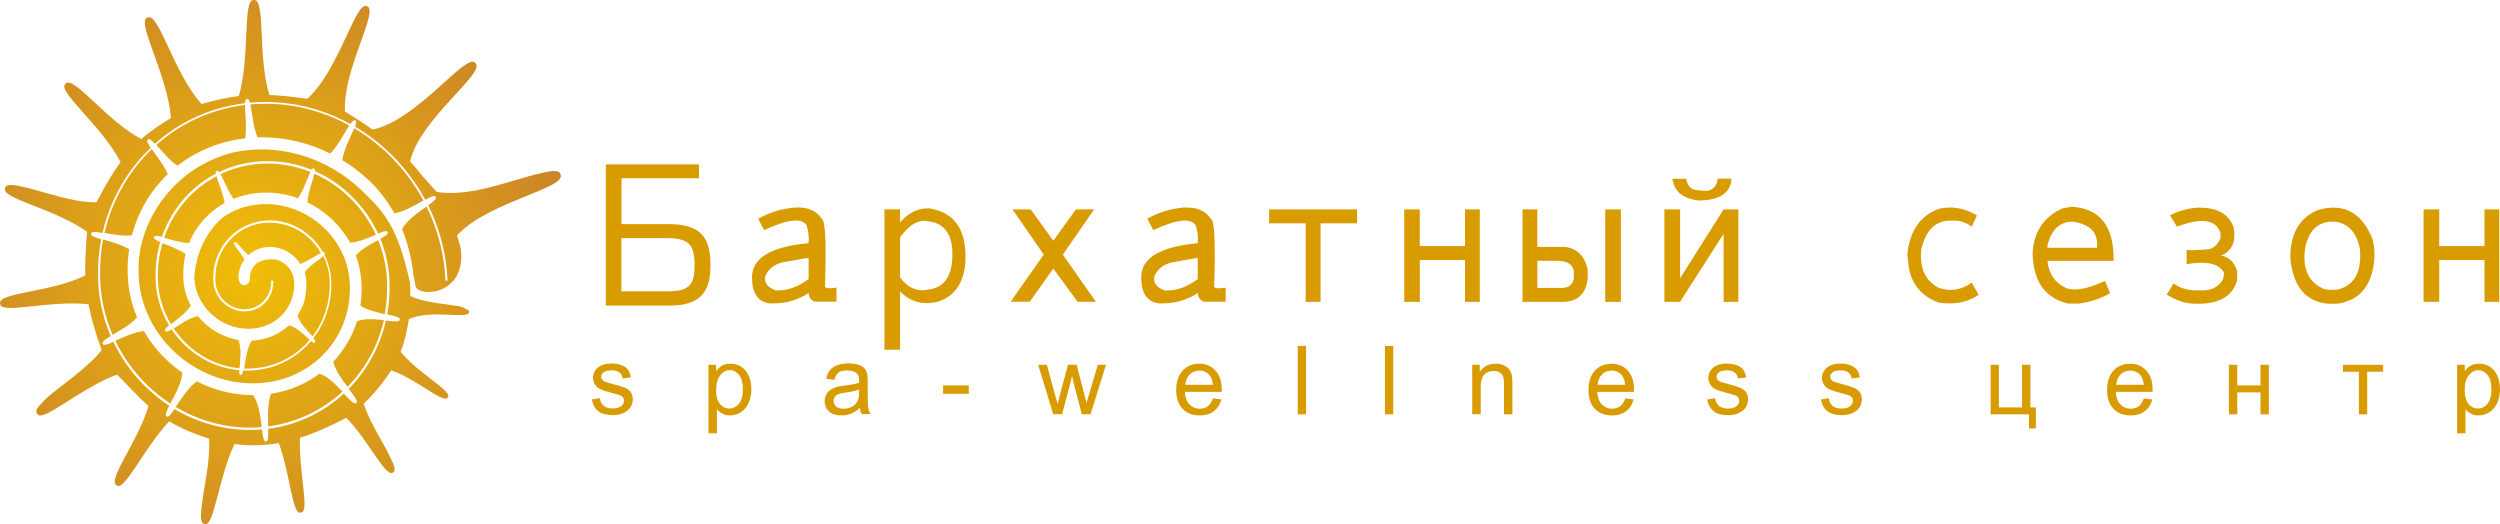
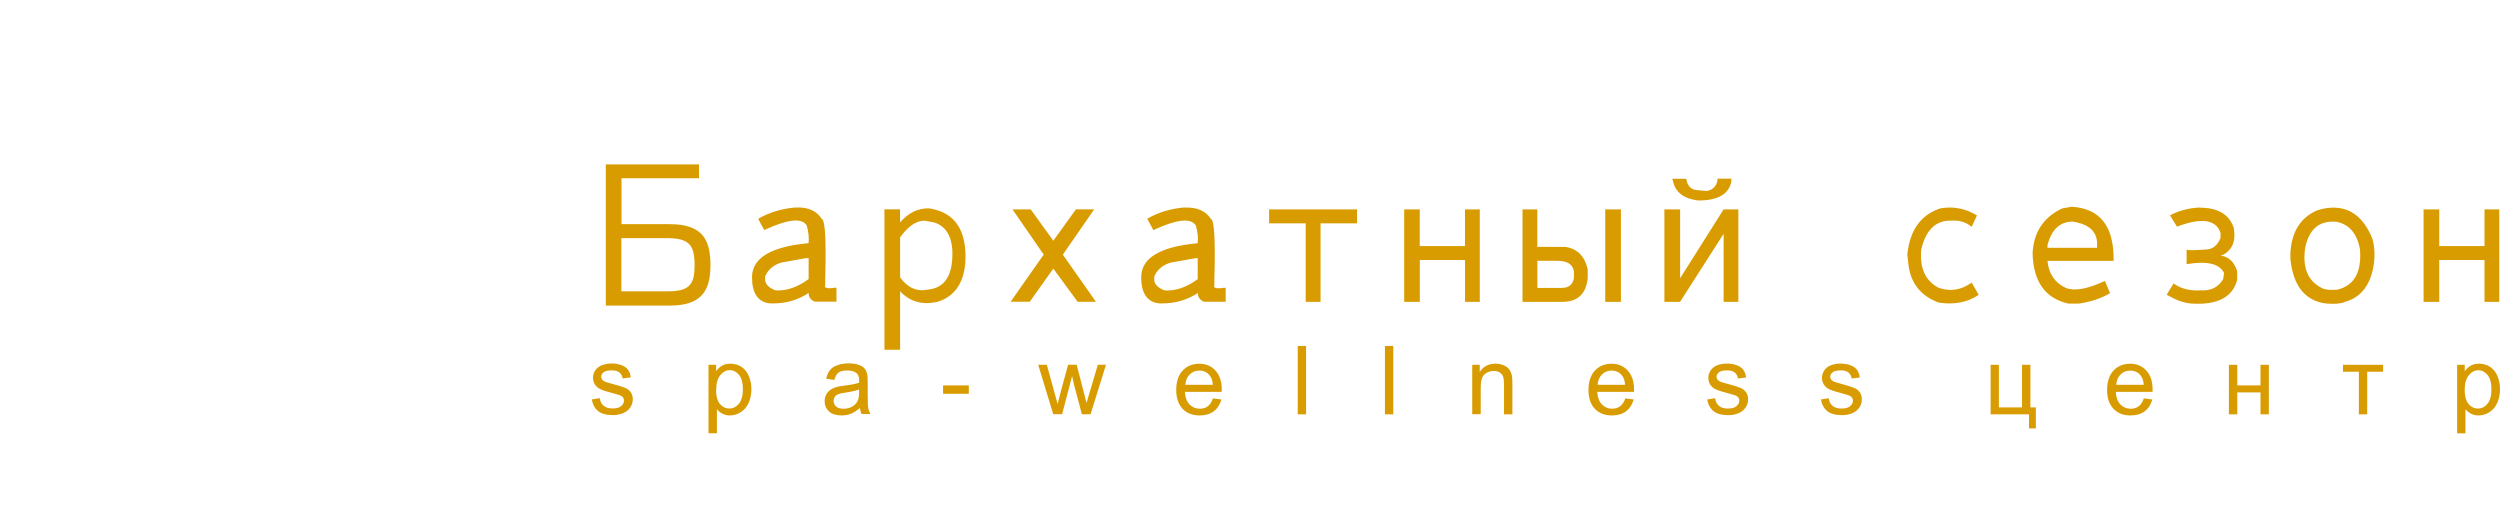
<svg xmlns="http://www.w3.org/2000/svg" xml:space="preserve" width="121.535mm" height="25.483mm" style="shape-rendering:geometricPrecision; text-rendering:geometricPrecision; image-rendering:optimizeQuality; fill-rule:evenodd; clip-rule:evenodd" viewBox="0 0 12508.73 2622.8">
  <defs>
    <style type="text/css">  .fil0 {fill:#D99C00} .fil1 {fill:url(#id0)}  </style>
    <radialGradient id="id0" gradientUnits="userSpaceOnUse" gradientTransform="matrix(1.156 -0 -0 1.167 -197 -223)" cx="1262.96" cy="1337.63" r="1403.28" fx="1262.96" fy="1337.63">
      <stop offset="0" style="stop-opacity:1; stop-color:#F0BE08" />
      <stop offset="1" style="stop-opacity:1; stop-color:#CB8428" />
    </radialGradient>
  </defs>
  <g id="Слой_x0020_1">
    <g id="barhat-sezon.svg">
      <g>
        <path class="fil0" d="M12332.08 1950.63c0,31.86 6.45,55.44 19.28,70.7 12.91,15.25 28.54,22.88 46.84,22.88 18.52,0 34.5,-7.89 47.79,-23.69 13.27,-15.8 19.94,-40.25 19.94,-73.41 0,-31.59 -6.54,-55.17 -19.47,-70.91 -12.94,-15.69 -28.41,-23.58 -46.38,-23.58 -17.87,0 -33.69,8.34 -47.39,25.05 -13.78,16.75 -20.62,41.12 -20.62,72.98l0.01 -0.01zm-37.86 217.41l0 -342.68 38.13 0 0 32.13c8.93,-12.53 19.11,-22.06 30.5,-28.32 11.27,-6.27 25,-9.48 41.12,-9.48 21.13,0 39.71,5.5 55.83,16.34 16.23,10.89 28.32,26.28 36.49,46.1 8.31,19.82 12.44,41.56 12.44,65.22 0,25.33 -4.55,48.2 -13.67,68.48 -9.04,20.32 -22.22,35.84 -39.54,46.64 -17.34,10.79 -35.49,16.18 -54.57,16.18 -13.97,0 -26.41,-2.91 -37.58,-8.82 -11.12,-5.91 -20.15,-13.34 -27.32,-22.39l0 120.58 -41.66 0 -0.16 0zm-571.26 -342.68l200.86 0 0 34.7 -79.57 0 0 213.06 -41.66 0 0 -213.06 -79.52 0 0 -34.7 -0.11 0zm-570.64 0l41.93 0 0 103.13 116.12 0 0 -103.13 41.83 0 0 247.76 -41.83 0 0 -109.91 -116.12 0.01 0 109.91 -41.93 -0.01 0 -247.81 0 0.05zm-563.91 100.02l137.96 0c-1.8,-20.78 -7.13,-36.49 -15.8,-46.84 -13.34,-16.18 -30.64,-24.29 -51.85,-24.29 -19.2,0 -35.41,6.54 -48.48,19.61 -13.15,13.07 -20.37,30.23 -21.79,51.74l-0.04 -0.22zm137.46 67.92l43.3 5.31c-6.8,25.41 -19.47,45.12 -37.86,59.15 -18.52,13.88 -42.1,20.91 -70.8,20.91 -36.11,0 -64.81,-11.17 -85.92,-33.44 -21.24,-22.33 -31.78,-53.59 -31.78,-93.9 0,-41.75 10.76,-74.07 32.13,-97.08 21.43,-22.88 49.16,-34.31 83.33,-34.31 33.01,0 60.01,11.43 80.88,34.04 20.97,22.6 31.45,54.47 31.45,95.31 0,2.73 -0.05,6.27 -0.22,11.43l-184.24 0.01c1.64,27.23 9.26,48.2 23.15,62.63 13.88,14.43 31.04,21.79 51.74,21.79 15.25,0 28.59,-4.09 39.48,-12.26 10.89,-7.89 19.61,-20.97 25.87,-38.67l-0.51 -0.93zm-766.35 -167.94l41.94 0 0 213.17 115.81 0 0 -213.23 41.89 0 0 213.23 27.22 0 0 104.84 -34.3 0 0 -70.26 -191.98 0 0 -247.81 -0.58 0.05zm-850.8 173.74l41.4 -6.54c2.28,16.66 8.8,29.42 19.44,38.32 10.62,8.88 25.6,13.29 44.66,13.29 19.34,0 33.49,-3.97 42.75,-11.76 9.26,-7.89 14.16,-17.16 14.16,-27.61 0,-9.81 -4.09,-17.16 -12.26,-22.6 -5.72,-3.81 -19.87,-8.44 -42.75,-14.16 -30.5,-7.89 -52.02,-14.71 -63.72,-20.42 -11.71,-5.72 -20.7,-13.62 -26.96,-23.69 -5.99,-10.08 -9.26,-21.24 -9.26,-33.22 0,-11.17 2.73,-21.24 7.63,-30.77 5.18,-9.53 11.98,-17.42 20.7,-23.69 6.54,-4.9 15.52,-8.99 26.69,-12.26 11.43,-3.27 23.41,-4.9 36.22,-4.9 19.34,0 36.49,2.73 51.19,8.44 14.71,5.44 25.6,13.07 32.68,22.6 7.08,9.53 11.71,22.33 14.43,38.4l-40.85 5.44c-1.9,-12.8 -7.35,-22.6 -16.07,-29.95 -8.99,-7.35 -21.51,-10.89 -37.86,-10.89 -19.06,0 -32.95,3 -41.12,9.53 -8.17,6.27 -12.26,13.88 -12.26,22.33 0,5.44 1.9,10.34 5.18,14.71 3.54,4.63 8.72,8.17 16.07,11.17 4.35,1.36 16.61,5.18 37.03,10.62 29.68,7.89 50.38,14.43 62.09,19.61 11.71,4.9 20.97,12.26 27.78,22.06 6.8,9.53 10.08,21.51 10.08,35.95 0,13.88 -4.09,26.96 -12.26,39.48 -8.17,12.26 -19.87,21.79 -35.13,28.59 -15.25,6.8 -32.68,10.08 -52.02,10.08 -32.13,0 -56.64,-6.8 -73.53,-20.15 -16.61,-13.34 -27.5,-33.22 -32.13,-59.63l-2.01 1.65zm-568.6 0l41.4 -6.54c2.28,16.66 8.8,29.42 19.44,38.32 10.62,8.88 25.6,13.29 44.66,13.29 19.34,0 33.49,-3.97 42.75,-11.76 9.26,-7.89 14.16,-17.16 14.16,-27.61 0,-9.81 -4.09,-17.16 -12.26,-22.6 -5.72,-3.81 -19.87,-8.44 -42.75,-14.16 -30.77,-7.89 -52.02,-14.71 -63.72,-20.42 -11.71,-5.72 -20.7,-13.62 -26.96,-23.69 -5.99,-10.08 -9.26,-21.24 -9.26,-33.22 0,-11.17 2.73,-21.24 7.63,-30.77 5.18,-9.53 11.98,-17.42 20.7,-23.69 6.54,-4.9 15.52,-8.99 26.69,-12.26 11.43,-3.27 23.41,-4.9 36.22,-4.9 19.34,0 36.49,2.73 51.19,8.44 14.71,5.44 25.6,13.07 32.41,22.6 7.08,9.53 11.98,22.33 14.43,38.4l-40.85 5.44c-1.9,-12.8 -7.35,-22.6 -16.07,-29.95 -8.72,-7.35 -21.51,-10.89 -37.86,-10.89 -19.06,0 -32.95,3 -41.12,9.53 -8.17,6.27 -12.26,13.88 -12.26,22.33 0,5.44 1.9,10.34 5.18,14.71 3.54,4.63 8.72,8.17 16.07,11.17 4.35,1.36 16.61,5.18 37.03,10.62 29.68,7.89 50.38,14.43 62.09,19.61 11.71,4.9 20.97,12.26 27.5,22.06 6.8,9.53 10.08,21.51 10.08,35.95 0,13.88 -4.09,26.96 -12.26,39.48 -8.17,12.26 -19.87,21.79 -35.13,28.59 -15.25,6.8 -32.68,10.08 -52.02,10.08 -32.13,0 -56.64,-6.8 -73.53,-20.15 -16.88,-13.34 -27.5,-33.22 -32.13,-59.63l-1.46 1.65zm-546.97 -73.72l138.06 0c-1.64,-20.78 -7.08,-36.49 -15.8,-46.84 -13.34,-16.18 -30.5,-24.29 -51.74,-24.29 -19.06,0 -35.41,6.54 -48.48,19.61 -13.07,13.07 -20.15,30.23 -21.79,51.74l-0.26 -0.22zm137.52 67.92l43.3 5.31c-6.8,25.41 -19.34,45.12 -37.86,59.15 -18.52,13.88 -41.94,20.91 -70.8,20.91 -35.95,0 -64.81,-11.17 -85.78,-33.44 -21.24,-22.33 -31.59,-53.59 -31.59,-93.9 0,-41.75 10.89,-74.07 32.13,-97.08 21.51,-22.88 49.29,-34.31 83.33,-34.31 33.22,0 60.18,11.43 80.88,34.04 20.97,22.6 31.59,54.47 31.59,95.31l0.01 11.41 -184.09 0c1.64,27.23 9.26,48.12 23.15,62.53 13.88,14.43 31.04,21.71 51.74,21.71 15.52,0 28.59,-4.09 39.48,-12.26 10.89,-8.06 19.61,-20.97 25.87,-38.72l-1.37 -0.66zm-764.39 79.79l0 -247.73 37.58 0 0 35.18c18.25,-27.23 44.39,-40.85 78.69,-40.85 14.98,0 28.59,2.73 41.12,8.04 12.53,5.44 21.79,12.44 28.05,21.18 6.27,8.66 10.62,19.06 13.07,30.96 1.64,7.84 2.45,21.43 2.45,40.85l0 152.39 -41.92 0.01 0 -150.81c0,-17.02 -1.64,-29.82 -4.63,-38.34 -3.27,-8.44 -8.99,-15.25 -17.16,-20.23 -8.17,-5.18 -17.97,-7.89 -29.14,-7.89 -17.7,0 -33.22,5.72 -46.29,16.88 -12.8,11.43 -19.34,32.68 -19.34,64.54l0 135.34 -41.93 0 -0.55 0.48zm-437.07 0l41.94 0 0 -342.03 -41.66 0.01 0 342.03 -0.28 -0.01zm-436.25 0l41.94 0 0 -342.03 -41.67 0.01 0 342.03 -0.27 -0.01zm-562.61 -147.7l138.06 0c-1.64,-20.78 -7.08,-36.49 -15.8,-46.84 -13.34,-16.18 -30.5,-24.29 -51.74,-24.29 -19.06,0 -35.41,6.54 -48.48,19.61 -13.07,13.07 -20.15,30.23 -21.79,51.74l-0.26 -0.22zm137.53 67.92l43.3 5.31c-6.8,25.41 -19.34,45.12 -37.86,59.15 -18.52,13.88 -41.94,20.91 -70.8,20.91 -35.95,0 -64.81,-11.17 -85.78,-33.44 -20.97,-22.33 -31.59,-53.59 -31.59,-93.9 0,-41.75 10.89,-74.07 32.13,-97.08 21.51,-22.88 49.29,-34.31 83.33,-34.31 32.95,0 60.18,11.43 80.88,34.04 20.97,22.6 31.59,54.47 31.59,95.31 0,2.73 0,6.27 -0.27,11.43l-184.37 0.01c1.64,27.23 9.26,48.2 23.15,62.63 13.88,14.43 31.04,21.79 51.74,21.79 15.25,0 28.59,-4.09 39.48,-12.26 10.89,-7.89 19.61,-20.97 25.87,-38.67l-0.81 -0.93zm-797.89 79.79l-75.43 -247.76 43.3 0.01 39.21 142.97 14.71 53.1 12.8 -51.19 39.48 -145.14 43.02 -0.01 37.03 143.52 12.26 47.39 14.16 -47.93 42.49 -143.24 40.84 0 -77.34 247.81 -43.58 0 -39.21 -148.41 -9.53 -42.49 -49.84 190.62 -43.57 0 -0.81 0.76zm-550.91 -102.66l128.24 0 0 -42.21 -128.73 0 0 42.21 0.48 0zm-421.27 -21.74c-15.25,6.27 -37.86,11.43 -68.35,15.8 -17.16,2.45 -29.42,5.18 -36.49,8.17 -7.08,3 -12.53,7.63 -16.34,13.62 -3.81,5.99 -5.72,12.53 -5.72,19.87 0,11.17 4.35,20.42 12.8,28.05 8.44,7.35 20.7,10.89 37.03,10.89 16.07,0 30.5,-3.54 43.02,-10.62 12.53,-7.08 21.79,-16.88 27.78,-29.14 4.63,-9.53 6.8,-23.41 6.8,-41.94l0 -15.52 -0.54 0.82zm3.54 93.68c-15.52,13.07 -30.5,22.6 -44.66,28.05 -14.43,5.44 -29.68,8.17 -46.29,8.17 -27.23,0 -47.93,-6.8 -62.63,-19.87 -14.43,-13.34 -21.79,-30.5 -21.79,-51.19 0,-12.26 2.73,-23.41 8.17,-33.49 5.44,-10.08 12.8,-18.25 21.79,-24.24 8.99,-5.99 19.06,-10.62 30.23,-13.88 8.17,-2.18 20.7,-4.35 37.31,-6.27 34.04,-4.09 58.82,-8.99 74.89,-14.71 0.27,-5.72 0.27,-9.53 0.27,-10.89 0,-17.16 -3.81,-29.42 -11.98,-36.22 -10.62,-9.53 -26.69,-14.16 -47.65,-14.16 -19.61,0 -34.04,3.27 -43.57,10.34 -9.26,6.8 -16.34,19.06 -20.7,36.76l-40.85 -5.72c3.81,-17.7 9.81,-31.86 18.52,-42.75 8.44,-10.89 20.97,-19.34 37.03,-25.05 16.07,-5.99 34.86,-8.99 56.09,-8.99 21.23,0 38.12,2.45 51.47,7.35 13.34,4.9 22.88,11.17 29.14,18.79 6.27,7.35 10.62,16.88 13.07,28.59 1.36,7.08 2.18,19.87 2.18,38.67l0 56.09c0,38.95 0.81,63.72 2.73,74.07 1.9,10.34 5.44,20.15 10.62,29.68l-43.86 0c-4.35,-8.72 -7.08,-19.06 -8.44,-30.77l-1.09 1.64zm-718.64 -91.78c0,31.86 6.54,55.28 19.34,70.53 12.8,15.25 28.59,22.88 46.84,22.88 18.79,0 34.58,-7.89 47.93,-23.69 13.34,-15.8 20.15,-40.3 20.15,-73.53 0,-31.59 -6.54,-55.28 -19.34,-71.08 -13.07,-15.8 -28.32,-23.69 -46.29,-23.69 -17.7,0 -33.77,8.17 -47.39,25.05 -13.62,16.61 -20.42,41.12 -20.42,72.98l-0.82 0.55zm-37.86 217.31l0 -342.55 38.12 0 0 32.13c8.99,-12.53 19.06,-22.06 30.5,-28.32 11.43,-6.27 25.05,-9.48 41.12,-9.48 21.24,0 39.76,5.5 55.83,16.34 16.34,10.89 28.32,26.28 36.49,46.1 8.44,19.82 12.53,41.56 12.53,65.22 0,25.33 -4.35,48.2 -13.62,68.48 -8.99,20.32 -22.33,35.84 -39.48,46.64 -17.16,10.79 -35.41,16.18 -54.47,16.18 -13.88,0 -26.41,-2.91 -37.58,-8.82 -11.17,-5.91 -20.15,-13.34 -27.23,-22.39l0 120.58 -41.65 0 -0.55 -0.13zm-585.48 -169.1l41.4 -6.54c2.45,16.61 8.99,29.42 19.61,38.12 10.62,8.72 25.6,13.34 44.66,13.34 19.34,0 33.49,-4.09 43.02,-11.71 9.26,-7.89 13.88,-17.16 13.88,-27.78 0,-9.81 -4.09,-17.16 -12.26,-22.6 -5.72,-3.81 -19.87,-8.44 -42.75,-14.16 -30.5,-7.89 -52.02,-14.43 -63.72,-20.42 -11.71,-5.72 -20.7,-13.62 -26.96,-23.69 -5.99,-10.08 -9.26,-21.24 -9.26,-33.22 0,-11.17 2.73,-21.24 7.63,-30.77 5.18,-9.53 11.98,-17.16 20.7,-23.41 6.54,-4.9 15.52,-8.99 26.69,-12.26 11.17,-3.27 23.41,-5.18 36.22,-5.18 19.34,0 36.22,2.73 50.93,8.44 14.71,5.44 25.6,13.07 32.68,22.6 7.08,9.53 11.71,22.33 14.43,38.4l-40.85 5.72c-1.9,-12.8 -7.35,-22.88 -16.07,-29.95 -8.99,-7.08 -21.51,-10.62 -37.86,-10.62 -19.06,0 -32.95,3 -41.12,9.53 -8.17,6.27 -12.26,13.88 -12.26,22.33 0,5.44 1.9,10.34 5.18,14.71 3.54,4.35 8.72,8.17 16.07,11.17 4.35,1.36 16.61,4.9 37.03,10.62 29.68,7.89 50.38,14.43 62.09,19.34 11.71,4.9 20.97,12.26 27.78,22.06 6.54,9.53 9.81,21.51 9.81,35.95 0,13.88 -4.09,26.96 -12.26,39.48 -8.17,12.26 -19.87,21.79 -35.41,28.59 -15.25,6.8 -32.68,10.08 -52.02,10.08 -32.13,0 -56.64,-6.54 -73.53,-19.87 -16.88,-13.34 -27.5,-33.22 -32.13,-59.63l-1.35 1.35zm9166.98 -950.9l78.34 0 0 183.26 226.43 0 0 -183.26 73.96 0 0 462.67 -73.96 -0.01 0 -209.55 -226.43 0.01 0 209.52 -78.34 0 0 -462.64zm-461.85 61.11c-69.63,2.78 -113.09,46.56 -130.58,130.93 -14.49,98.85 12.99,165.92 82.65,200.75 14.49,8.77 40.72,11.71 78.38,8.77 84.15,-20.32 121.86,-87.36 113.34,-200.78 -14.71,-81.59 -55.15,-128.15 -122.06,-139.7l-21.71 0 -0.02 0.03zm4.49 -69.85c89.86,-3 156.59,47.93 200.15,152.5 11.55,37.86 14.54,80.06 8.77,126.63 -14.71,104.57 -62.36,168.57 -143.73,191.98 -17.7,8.72 -48.2,11.71 -91.5,8.72 -107.56,-11.71 -168.29,-86.05 -182.73,-222.76l0 -30.5c5.72,-99.13 44.94,-167.48 117.37,-205.33 20.42,-11.71 50.93,-19.06 91.5,-21.79l0.16 0.55zm-662.28 0c90.14,0 146.56,33.22 169.76,100.22 11.71,64 -5.72,109.2 -52.28,135.07l-13.07 4.35c40.57,5.72 68.08,31.86 82.51,78.43l0 43.57c-23.15,87.41 -100.22,126.63 -230.65,117.91 -35.13,-3 -72.7,-16.07 -113.29,-39.48l-8.72 -4.35 34.58 -56.92c34.86,26.14 79.79,37.86 135.07,34.86 52.02,3 89.86,-16.07 113.01,-56.64l4.35 -30.5c-23.41,-46.56 -85.78,-61.27 -187.35,-43.85l0 -74.07c0,5.72 34.58,5.72 104.3,0 28.87,-3 50.93,-21.79 65.36,-56.92l0 -26.14c-23.41,-66.99 -95.85,-77.07 -217.86,-30.5l-34.86 -56.64c43.57,-23.41 92.86,-36.49 147.87,-39.21l1.27 0.81zm-635.86 69.72c-63.88,0 -106.04,39.21 -126.3,117.91l0 13.07 248.16 0 0 -26.41c-3,-52.28 -36.22,-86.05 -100.13,-100.48l-21.71 -4.35 -0.02 0.27zm-4.44 -74.34c142.28,8.72 211.92,99.13 208.94,270.69l-330.8 -0.01c5.77,64 36.22,109.2 91.36,135.34 43.48,17.42 108.87,5.72 195.99,-34.86l25.87 61c-43.57,26.14 -95.85,43.57 -156.59,52.28l-52.56 0c-116.28,-26.41 -175.65,-110.84 -178.64,-253.25 5.99,-104.84 55.01,-178.91 147.87,-222.76l47.93 -8.72 0.63 0.28zm-596.86 4.35c43.65,2.73 84.31,15.8 121.99,39.21l-26.14 56.64c-28.97,-23.41 -62.41,-33.49 -100.13,-30.77 -78.43,-3 -129.08,45.2 -152.31,144.05 -8.72,93.13 20.27,157.12 86.93,191.98 58.11,20.42 113.29,11.71 165.49,-26.14l34.94 61.27c-55.17,37.86 -121.99,50.65 -200.42,38.95 -92.86,-34.86 -143.57,-101.84 -152.28,-200.7l-4.3 -39.48c11.55,-116.55 62.44,-191.98 152.34,-226.84 11.5,-5.99 36.22,-8.72 73.91,-8.72l-0.01 0.56zm-1441.24 8.72l78.15 0 0 344.75 217.58 -344.75 73.81 0 0 462.67 -73.8 -0.01 0 -340.4 -217.86 340.4 -78.43 0 0 -462.36 0.55 -0.3zm38.94 -153.05l69.72 0c5.72,34.86 23.15,53.64 52.02,56.64l52.28 4.35c28.87,-5.99 46.29,-23.41 52.02,-52.55l0 -8.99 69.43 0 0 13.34c-11.43,63.72 -66.71,95.85 -165.29,95.85 -72.7,-8.99 -114.65,-40.57 -126.36,-95.85l-4.35 -13.34 0.54 0.55zm-335.49 615.98l78.43 0 0 -462.64 -78.43 0 0 462.67 0 -0.03zm-339.58 -205.33l0 135.34 121.73 0c34.86,0 55.01,-16.07 61,-48.2l0 -34.86c-5.72,-35.13 -33.22,-52.55 -82.78,-52.55l-100.22 0 0.27 0.27zm-74.06 -257.34l73.8 0 0 187.35 139.15 0c60.72,8.72 98.58,46.56 113.01,113.55l0 43.57c-8.44,78.69 -50.65,117.91 -126.08,117.91l-200.15 0.01 0 -462.36 0.28 -0.03zm-592.57 0l78.16 0 0 183.26 226.3 0.01 0 -183.26 74.06 -0.01 0 462.67 -73.8 0 0 -209.68 -226.3 0 0 209.41 -78.13 0 0 -462.36 -0.3 -0.03zm-675.07 0l439.52 0 0 69.71 -182.73 0 0 392.95 -74.34 0.01 0 -392.93 -183 0 0 -69.71 0.55 -0.03zm-370.35 244.27l-121.99 21.79c-40.57,11.71 -68.35,34.86 -82.78,69.71l0 8.72c-3,26.14 14.43,46.56 52.02,61 55.01,3 110.29,-16.07 165.29,-56.64l0 -104.84 -13.08 -0.01 0.55 0.27zm-52.56 -253.25c61.27,-3 104.84,15.8 130.98,56.37 17.42,5.99 23.15,107.84 17.42,305.54l0 26.14c-5.99,14.43 10.08,18.79 47.93,13.07l8.72 0 0 69.71 -108.92 0c-20.42,-8.99 -30.5,-23.41 -30.5,-43.85 -52.28,34.86 -111.92,52.28 -178.64,52.28l-13.07 0.01c-61,-5.72 -91.5,-49.56 -91.5,-130.98 0,-96.13 94.23,-153.05 282.67,-170.19 3,-26.41 0,-55.28 -8.72,-87.41 -23.15,-40.85 -94.49,-33.49 -213.23,21.79l-30.5 -56.92c55.28,-31.86 117.37,-50.93 187.08,-56.64l0.27 1.07zm-862.15 8.72l91.5 0 113.29 156.85 113.29 -157.12 91.22 -0.01 -156.85 226.84 165.57 235.83 -91.48 0 -121.89 -166.12 -117.64 165.84 -95.85 0 165.57 -235.83 -156.72 -226.84 0 0.56zm-440.07 56.64c-40.57,0 -81.15,27.5 -121.73,83.06l0 200.7c37.86,52.28 84.15,72.44 139.43,61 87.14,-8.72 127.45,-75.7 121.73,-200.97 -5.72,-72.98 -36.22,-117.91 -91.5,-135.34l-47.93 -8.72 0 0.27zm26.14 -61.27c127.72,20.42 187.08,110.56 178.64,270.69 -8.72,104.84 -55.01,170.19 -139.15,196.34 -75.7,17.42 -138.06,0 -187.35,-52.55l0 292.47 -78.43 0 0 -702.58 78.15 0 0 65.36c43.3,-49.56 92.86,-72.7 148.14,-69.99l0 0.28zm-618.42 248.62l-121.99 21.79c-40.57,11.71 -68.08,34.86 -82.78,69.71l0 8.72c-2.73,26.41 14.43,46.56 52.02,61.27 55.28,3 110.29,-16.07 165.57,-56.64l0 -104.84 -13.09 -0.01 0.28 0zm-52.28 -253.25c61,-3 104.57,15.8 130.71,56.64 17.16,5.99 23.15,107.84 17.16,305.54l0 26.14c-5.72,14.43 10.08,18.79 47.93,13.07l8.71 0.01 0 69.71 -108.93 0c-20.42,-8.72 -30.5,-23.41 -30.5,-43.57 -52.28,34.86 -111.92,52.28 -178.64,52.28l-13.07 0c-61,-5.72 -91.5,-49.56 -91.5,-130.98 0,-96.13 94.23,-153.05 282.94,-170.47 3,-26.14 0,-55.28 -8.72,-87.41 -23.15,-40.85 -94.23,-33.49 -213.23,21.79l-30.23 -56.37c55.28,-31.86 117.37,-50.93 187.08,-56.64l0.29 0.26zm-871.42 153.05l220.31 0c28.05,-0.27 51.19,1.64 70.26,5.72 18.79,4.09 33.77,11.17 44.66,20.97 11.17,9.81 19.06,23.69 23.69,41.4 4.63,17.7 7.08,39.76 7.08,66.99 0,23.69 -1.64,43.57 -5.18,60.46 -3.81,16.61 -10.62,30.23 -20.15,40.57 -9.81,10.34 -23.41,18.25 -41.12,23.15 -17.7,4.63 -40.57,7.08 -68.35,7.08l-231.74 -0.01 0 -266.32 0.55 0zm0 -299.56l388.05 0 0 -69.41 -466.21 0 0 706.66 315.35 0.01c49.56,0.2 89.59,-6.54 120.09,-20.42 30.77,-13.88 53.1,-35.76 67.26,-65.52 14.16,-29.68 20.97,-68.4 20.97,-116.12 0.27,-48.48 -6.54,-87.96 -20.15,-118.45 -13.62,-30.23 -36.22,-52.28 -66.99,-66.45 -30.77,-13.88 -71.62,-20.97 -122.82,-20.7l-235.27 -0.01 0 -228.75 -0.27 -0.84z" />
-         <path class="fil1" d="M1563.55 1683.33c-23.36,-26.41 -63.45,-65.71 -75.3,-104.3 11.71,-20.91 37.86,-56.64 40.85,-109.55 2.45,-15.25 3.81,-31.04 3.81,-47.39 0,-7.35 -0.27,-14.98 -0.81,-23.15 -1.09,-13.07 -3.54,-25.87 -7.35,-37.86 25.6,-32.95 72.16,-61 93.13,-79.79 18.52,37.58 29.95,79.24 31.59,123.36 0.27,6.27 0.27,12.53 0.27,18.79 0,98.85 -32.13,188.99 -86.6,260.33m-341.76 159.57c7.08,-38.4 13.62,-101.03 38.12,-139.15 4.09,0 7.89,-0.27 11.98,-0.55 65.36,-5.18 123.63,-31.04 168.29,-71.08l7.89 -4.35c36.49,8.72 75.7,49.29 102.12,72.16 -4.35,5.18 -8.99,10.34 -13.62,15.25 -70.26,75.43 -168.29,123.36 -279.13,128.26 -6.27,0.27 -12.53,0.55 -18.79,0.55 -5.72,0 -11.71,0 -17.42,-0.27m-351.28 -200.7c31.59,-20.42 77.07,-52.83 120.64,-62.09 10.34,13.07 21.79,25.33 34.31,36.49 46.29,42.49 104.3,72.16 167.48,83.06 18.52,39.21 9.26,102.67 6.8,141.88 -103.21,-9.53 -197.43,-56.09 -269.32,-126.9 -22.33,-21.79 -42.49,-46.02 -60.18,-72.16m-56.1 -426.99c33.22,13.34 80.06,30.23 115.74,54.19 -7.89,32.13 -11.98,65.62 -11.98,100.22 0,10.89 0.27,22.06 1.09,33.49 3.27,44.66 16.34,86.87 36.76,124.99 -23.41,36.49 -69.44,68.63 -99.39,92.59 -38.4,-64 -61.82,-138.06 -65.09,-216.77 -0.55,-8.44 -0.55,-16.88 -0.55,-25.05 0,-56.92 7.89,-111.92 22.88,-163.39m270.4 -335.22c8.44,30.5 32.41,84.15 41.12,133.99 -37.58,20.7 -71.08,46.84 -99.67,77.61 -33.22,35.41 -59.91,77.07 -78.43,122.54 -41.66,-0.81 -89.86,-16.61 -124.99,-26.41 25.87,-75.16 66.99,-142.69 119.54,-198.8 40.85,-43.57 88.77,-80.61 141.88,-108.92m470.57 -21.52c-14.71,28.87 -32.95,89.59 -62.36,131.53 -50.38,-18.25 -104.3,-28.32 -159.58,-28.32 -12.26,0 -24.78,0.55 -37.03,1.64 -44.66,3.81 -86.6,13.88 -125.54,29.68 -28.87,-40.03 -49.29,-96.13 -65.36,-123.36 64,-30.5 135.34,-49.02 211.04,-52.28 8.17,-0.27 16.61,-0.55 25.05,-0.55 74.89,0 147.32,14.71 214.04,41.66m327.87 313.72c-37.31,15.8 -86.32,37.31 -129.35,40.57 -25.6,-46.02 -58.82,-87.69 -97.77,-123.36 -34.58,-31.59 -73.53,-58.01 -115.74,-78.97 2.45,-50.38 27.5,-110.29 34.58,-143.24 66.45,29.68 126.9,71.35 178.64,121.99 53.1,52.28 97.22,114.38 129.08,183.26m44.67 397.59c-40.3,-8.72 -88.5,-20.42 -122.27,-42.75 4.09,-27.23 6.27,-55.28 6.27,-84.15 0,-14.43 -0.55,-29.14 -1.9,-44.11 -3.27,-42.49 -12.53,-83.6 -26.96,-122.54 27.23,-32.13 75.43,-57.18 111.65,-77.07 25.87,64 41.4,132.89 44.39,205.05 0.55,10.62 0.55,21.24 0.55,31.59 0,46.02 -4.35,90.69 -12.26,133.99m-185.97 364.34c-28.05,-37.03 -60.18,-82.24 -71.35,-125.32l2.04 -2.12 0.63 -1.9c52.5,-56.37 92.51,-124.18 116.28,-199.34 37.03,-15.52 90.3,-10.62 134.52,-5.72 -28.46,123.63 -88.17,233.92 -170.61,322.15l-11.43 11.98m-397.05 197.7c-1.64,-50.65 -3.81,-116.55 14.43,-163.39 90.69,-13.88 172.92,-48.96 241.7,-99.84l1.36 -0.55c40.57,13.07 81.15,54.47 114.1,89.98 -100.48,92.59 -228.75,154.95 -371.98,173.6m-461.8 -97.13c27.15,-41.12 63.17,-98.58 105.38,-128.07 85.51,43.85 181.36,68.9 281.3,68.9 28.67,39.48 36.76,107.84 43.14,160.13 -8.9,0.81 -17.87,1.36 -26.85,1.64 -10.41,0.55 -20.97,0.81 -31.59,0.81 -134.12,0 -261.23,-37.66 -371.36,-103.15m-302.29 -331.56c40.74,-18.25 94.71,-43.65 142.61,-48.88 32.84,57.1 74.62,108.87 123.25,153.31 21.71,19.87 44.77,38.26 69.06,55.01 -2.73,50.38 -36.49,110.37 -59.91,154.79 -42.49,-27.78 -82.24,-59.91 -118.45,-95.31 -64,-62.91 -117.37,-136.98 -156.85,-218.95m-60.18 -506.25c39.48,11.17 90.69,25.05 129.35,48.2 -5.18,32.95 -7.63,66.99 -7.63,101.57 0,17.7 0.55,35.95 2.18,54.47 4.9,64.54 20.42,126.63 44.66,184.63 -30.23,35.95 -83.06,64.81 -122.27,87.41 -36.22,-84.15 -57.73,-175.65 -61.82,-271.5 -0.55,-12.8 -0.81,-25.6 -0.81,-38.12 0,-57.46 5.18,-113.29 15.52,-167.2m243.71 -451.51c23.96,33.22 59.91,79.24 79.79,124.99 -9.26,8.44 -17.97,17.42 -26.41,26.41 -72.7,77.61 -125.81,173.2 -153.31,279.39 -43.3,5.44 -95.85,-4.9 -136.98,-12.26 34.31,-148.41 105.93,-281.03 205.05,-386.96 10.08,-11.17 20.7,-21.79 31.59,-32.13m466.22 -220.56c0.27,39.76 9.53,108.66 1.36,166.66 -128.81,14.71 -244.81,63.72 -339.04,137.25 -40.03,-26.96 -77.61,-73.53 -105.66,-104.3 120.64,-107.56 273.4,-179.19 443.33,-199.88m521.22 102.39c-22.88,36.49 -54.47,99.94 -94.49,140.52 -104.02,-51.74 -220.31,-81.15 -341.49,-81.15 -7.35,0 -14.98,0 -22.33,0.27 -22.06,-52.55 -27.23,-124.72 -35.67,-165.03 11.98,-1.09 24.24,-1.9 36.76,-2.45 12.53,-0.55 25.33,-0.81 38.12,-0.81 150.32,0 293.29,39.21 419.09,108.38m371.45 375.8c-40.85,23.15 -95.85,55.83 -145.14,64 -35.67,-64 -80.88,-122.27 -136.16,-172.65 -38.4,-35.13 -80.06,-66.45 -124.44,-93.4 7.89,-55.28 42.75,-118.45 59.91,-159.3 64,37.86 123.36,83.6 176.73,135.89 66.99,65.9 124.18,141.6 169.11,225.21m-62.09 479.55c96.94,44.11 246.72,38.4 270.14,61.55 13.62,4.09 21.24,9.26 20.15,16.61 3.54,40.57 -190.35,-15.25 -300.64,35.95 -9.81,61 -21.51,113.29 -41.4,163.39 89.32,110.29 260.07,197.16 236.37,227.39 -17.7,38.95 -156.31,-91.5 -283.76,-134.25 -26.41,41.94 -60.46,85.78 -105.66,135.34 -10.34,10.89 -21.24,21.79 -32.13,32.13 10.08,28.59 22.6,57.73 35.95,85.78 36.22,72.16 77.61,137.79 96.94,181.36 20.42,40.03 29.95,67.81 15.52,75.43 -35.95,33.22 -121.99,-157.95 -235.01,-272.59 -78.43,40.57 -154.13,75.43 -231.74,99.94 -6.8,171.28 49.56,370.35 5.72,373.89 -46.56,16.07 -53.38,-192.53 -111.92,-347.48 -70.53,12.53 -143.24,15.25 -221.4,4.9 -81.42,171.28 -101.84,415.28 -148.96,400.31 -23.41,-1.36 -22.06,-43.57 -13.07,-105.93 5.44,-46.84 17.97,-110.56 27.5,-178.1 5.72,-47.93 9.53,-97.22 7.63,-143.24 -84.42,-26.69 -147.87,-55.28 -200.15,-86.87 -128.26,137.79 -222.48,350.47 -261.97,320.79 -52.55,-21.79 104.57,-217.03 158.76,-397.04 -51.74,-45.75 -97.77,-97.49 -157.67,-157.4 -183,66.99 -373.89,243.72 -399.49,196.61 -11.43,-12.26 -1.09,-30.5 22.6,-53.64 40.57,-51.74 182.73,-137.52 279.13,-240.46 7.35,-8.17 14.43,-16.61 20.97,-25.05 -30.77,-84.85 -51.19,-156.04 -64,-220.31l-1.9 -8.99c-190.87,-22.04 -438.4,51.76 -441.94,-1.35 -18.52,-58.39 257.62,-57.46 425.91,-143.29l0 -2.73c-2.18,-69.06 2.45,-136.84 8.99,-215.13 -161.76,-116.5 -431.9,-166.6 -410.66,-217.91 3.19,-20.97 34.12,-19.77 81.07,-8.99 64.89,12.18 171.28,50.81 276.18,69.91 34.31,5.99 68.63,9.26 101.03,8.99 42.21,-84.42 81.97,-149.51 120.09,-200.97 -94.74,-181.99 -318.58,-354.36 -276.65,-390.86 35.95,-51.85 206.69,186.21 380.7,275.31 50.93,-45.32 99.39,-74.34 148.14,-105.03 -18.52,-217.2 -174.82,-482.99 -119.54,-501.82 56.09,-36.87 132.62,278.3 272.59,431.84 67.81,-19.87 127.17,-32.87 186.54,-39.84 56.75,-201.51 18.35,-485.27 73.63,-480.37 61.87,-10.62 18.98,281.58 78.69,474.92 56.56,2.35 118.05,8.9 189.86,19.2 159.04,-143.36 243.02,-493.16 297.64,-463.61 66.71,16.61 -122.54,320.36 -108.71,527.58 56.5,34.78 101.03,63.62 138.29,89.7 223.02,-45.75 469.06,-388.6 512.77,-333.75 61,46.48 -276.13,278.39 -325.74,493.55 22.88,24.32 44.39,49.84 64.54,76.31 20.42,22.68 43.22,47.82 69.16,76.25 59.8,9.81 127.34,4.63 195.26,-7.58 128.73,-25.05 256.53,-72.9 331.96,-87.61 52.02,-12.53 86.32,-14.79 91.5,5.99 37.03,71.08 -359.46,135.89 -517.51,306.44 6.89,21.13 13.07,42.54 18.52,64.21 33.17,242.2 -223.02,248.52 -226.21,185.64 -5.18,-24.24 -8.44,-41.4 -10.89,-54.47 -8.44,-78.97 -27.23,-155.22 -56.09,-225.75 22.6,-45.2 80.33,-84.15 122.27,-113.83 55.56,112.74 89.32,238.55 94.77,370.89l10.34 -0.55c-5.72,-134.52 -40.03,-261.97 -96.68,-376.34 26.69,-19.06 44.66,-34.04 36.76,-43.02 -4.63,-9.26 -24.24,0 -51.47,15.25 -45.48,-84.42 -103.48,-161.21 -171.02,-227.66 -54.19,-53.1 -114.65,-99.67 -180,-138.06 6.27,-16.88 7.89,-28.59 0,-31.32 -5.99,-3.81 -13.88,3.81 -23.69,17.97 -127.72,-70.26 -272.59,-110.29 -425.08,-110.29 -12.8,0 -25.6,0.27 -38.4,0.81 -13.07,0.81 -25.87,1.64 -38.95,2.73 -3.81,-13.62 -8.44,-20.97 -15.25,-19.06 -5.99,0.27 -8.72,8.17 -9.26,21.51 -172.65,20.7 -327.87,93.4 -450.69,202.87 -17.16,-17.97 -29.95,-28.32 -36.49,-20.42 -7.08,5.18 0.55,19.87 14.98,40.57 -11.43,10.89 -22.33,22.06 -33.22,33.49 -100.48,107.56 -173.2,242.09 -207.78,392.68 -33.22,-5.72 -56.92,-8.17 -57.46,4.09 -3.27,10.34 18.79,18.25 50.93,27.5 -10.62,54.73 -16.07,111.65 -16.07,169.93 0,12.53 0.27,25.33 0.81,38.4 3.81,97.49 26.14,190.89 62.91,276.13 -28.32,16.61 -46.84,29.42 -40.03,39.21 3.54,9.81 24.24,2.45 53.1,-10.34 40.03,83.6 93.95,158.76 159.04,222.48 37.03,36.22 77.34,68.9 120.64,97.22 -14.71,28.87 -23.41,49.56 -12.8,53.92 8.17,5.99 21.51,-11.17 39.21,-37.31 111.96,66.43 241.04,104.55 377.46,104.55 10.62,0 21.24,-0.27 31.86,-0.71 9.26,-0.27 18.52,-0.81 27.78,-1.64 4.63,36.76 8.99,62.63 21.24,59.63 10.89,0 11.17,-26.14 10.08,-62.91 145.97,-18.79 276.4,-82.24 378.8,-176.51 30.5,32.95 53.48,58.27 62.63,47.11 10.34,-7.71 -10.89,-34.7 -38.29,-70.62l12.53 -13.07c83.95,-89.86 144.74,-202.6 173.47,-328.68 39.59,4.63 69.71,8.44 69.58,-5.18 2.73,-11.43 -25.33,-17.42 -63.17,-25.87 7.89,-44.11 12.26,-89.59 12.26,-136.16 0,-10.62 -0.27,-21.24 -0.81,-32.13 -3.27,-73.8 -19.06,-144.6 -45.75,-209.68 25.6,-14.43 42.75,-25.6 36.76,-34.31 -3.27,-8.99 -21.79,-2.73 -48.2,8.17 -32.41,-70.26 -77.34,-133.71 -131.8,-187.08 -53.38,-52.55 -115.74,-95.31 -184.36,-125.27 0.55,-7.89 -0.81,-12.8 -5.44,-13.62 -3.54,-1.9 -7.35,0.81 -11.17,6.54 -68.35,-27.78 -142.69,-43.02 -219.48,-43.02 -8.72,0 -17.16,0 -25.87,0.55 -77.88,3.27 -150.86,22.33 -216.77,54.19 -4.9,-5.99 -8.99,-8.44 -13.07,-5.72 -4.09,1.36 -4.9,6.27 -3.81,13.88 -55.28,28.87 -105.12,66.99 -147.32,112.2 -53.92,57.46 -95.85,126.63 -122.27,203.69 -22.88,-5.72 -38.12,-7.63 -39.76,1.9 -3,7.63 10.34,15.25 31.59,24.24 -15.52,52.83 -23.69,108.99 -23.69,167.48 0,8.44 0.27,17.16 0.55,25.65 3.27,81.34 27.5,157.4 66.99,223.3 -15.25,12.8 -23.96,22.74 -18.52,28.76 3.54,6.54 14.98,1.64 31.32,-8.44 17.97,26.96 38.67,52.02 61.82,74.62 73.53,72.16 170.19,120.09 276.13,129.62 -0.27,14.71 1.36,23.96 7.89,23.69 5.72,1.19 9.26,-7.63 12.53,-22.33 6.54,0.27 13.07,0.55 19.61,0.55 6.54,0 12.8,-0.2 19.34,-0.46 113.55,-4.9 214.04,-54.47 286.21,-131.53 4.9,-5.18 9.53,-10.34 13.88,-15.8 10.08,7.89 17.16,11.71 20.42,6.8 3.81,-3.54 -0.55,-10.89 -8.72,-21.24 56.37,-73.25 89.86,-166.39 89.86,-268.23 0,-6.27 -0.27,-12.8 -0.55,-19.34 -1.9,-46.84 -14.43,-91.39 -34.58,-130.98 2.73,-3.81 3.54,-7.08 1.09,-9.81 -1.36,-2.32 -4,-2.86 -7.81,-1.9 -14.71,-26.14 -32.95,-49.56 -54.09,-70.53 -55.56,-54.47 -130.6,-88.24 -211.87,-88.24 -4.25,0 -8.44,0.27 -12.96,0.27 -76.25,3.54 -143.52,36.49 -191.98,88.24 -48.48,52.02 -77.88,122.27 -77.88,200.42 0,4.35 0.27,8.72 0.27,13.07 1.9,42.49 20.15,80.79 48.48,108.38 28.13,27.78 66.45,44.94 107.84,44.94l6.52 0.04c38.67,-1.74 73.06,-18.52 97.77,-44.94 24.51,-26.41 39.48,-62.36 39.48,-102.12 0,-2.18 0,-4.35 -0.27,-6.54l-10.62 0.41c0,2.18 0.13,4.09 0.13,6.27 0,73.8 -56.64,133.03 -127.45,136.16 -2.04,0.13 -4.09,0.16 -6.12,0.16 -38.45,0 -74.07,-16.07 -100.48,-41.94 -26.41,-25.87 -43.38,-61.55 -45.02,-101.03 -0.16,-4.09 -0.27,-8.17 -0.27,-12.53 0,-75.16 28.32,-142.97 74.89,-192.81 46.56,-49.84 111.49,-81.7 184.9,-84.96 4.09,-0.27 8.17,-0.27 12.53,-0.27 78.51,0 150.98,32.56 204.79,85.23 19.87,19.56 37.31,41.94 51.19,66.33 -22.88,10.89 -63.72,41.12 -103.48,55.01 -8.72,-13.88 -19.34,-26.41 -31.32,-37.53 -32.13,-29.35 -74.89,-47.57 -120.37,-47.57 -4.35,0 -8.99,0.27 -13.88,0.55 -36.76,3 -69.44,17.97 -94.23,41.01 -33.49,-30.23 -61.27,-74.34 -69.99,-64 -9.81,7.08 27.5,44.39 50.65,85.51 -19.06,25.87 -29.95,57.73 -29.95,92.59 11.98,65.62 64.27,27.5 57.46,0 0,-25.6 9.53,-48.48 25.33,-65.36 2.73,-3 5.44,-5.44 8.44,-8.17 31.04,-19.87 69.52,-24.67 105.25,-16.45 16.07,5.56 31.04,14.49 43.3,25.87 21.51,19.87 36.22,46.92 38.4,76.79 0.55,5.99 0.81,12.26 0.81,18.57 0,59.09 -22.06,111.92 -58.82,151.13 -37.03,39.76 -89.21,65.9 -149.39,70.8 -6.54,0.55 -13.62,0.81 -20.97,0.81 -69.44,0 -134.52,-27.61 -183.54,-72.44 -48.74,-44.49 -81.42,-105.93 -86.6,-173.47l-0.27 -4.35c2.45,-112.74 55.01,-232.29 141.6,-306.08 51.19,-37.03 113.83,-60.72 183,-66.17 10.34,-0.81 21.24,-1.36 32.41,-1.36 107.84,0 208.87,43.02 284.84,112.46 75.7,69.16 126.63,164.75 134.8,269.86 1.09,13.07 1.64,26.14 1.64,39.48 0,125.81 -46.84,238.82 -125.27,322.97 -78.81,84.42 -189.67,139.98 -317.25,150.32 -14.16,1.09 -28.87,1.64 -43.85,1.64 -146.23,0 -283.21,-58.27 -386.28,-152.5 -102.93,-93.95 -171.83,-223.57 -183,-366.54 -1.09,-16.61 -1.9,-33.22 -1.9,-49.84 0,-34.58 3,-68.63 8.44,-101.57 24.24,-116.55 79.52,-220.85 158.13,-304.45 80.06,-85.23 184.36,-148.41 303.37,-179.19 29.14,-6.54 59.37,-11.17 90.33,-13.88 17.97,-1.36 36.49,-2.18 55.56,-2.18 184.63,0 357.28,73.8 487.44,192.53 132.35,123.36 194.43,199.88 254.89,474.37 1.09,17.16 1.9,34.58 1.9,52.02 0,5.72 0,11.71 -0.27,17.42m3.38 -1.81l0 0 0 0z" />
      </g>
    </g>
  </g>
</svg>